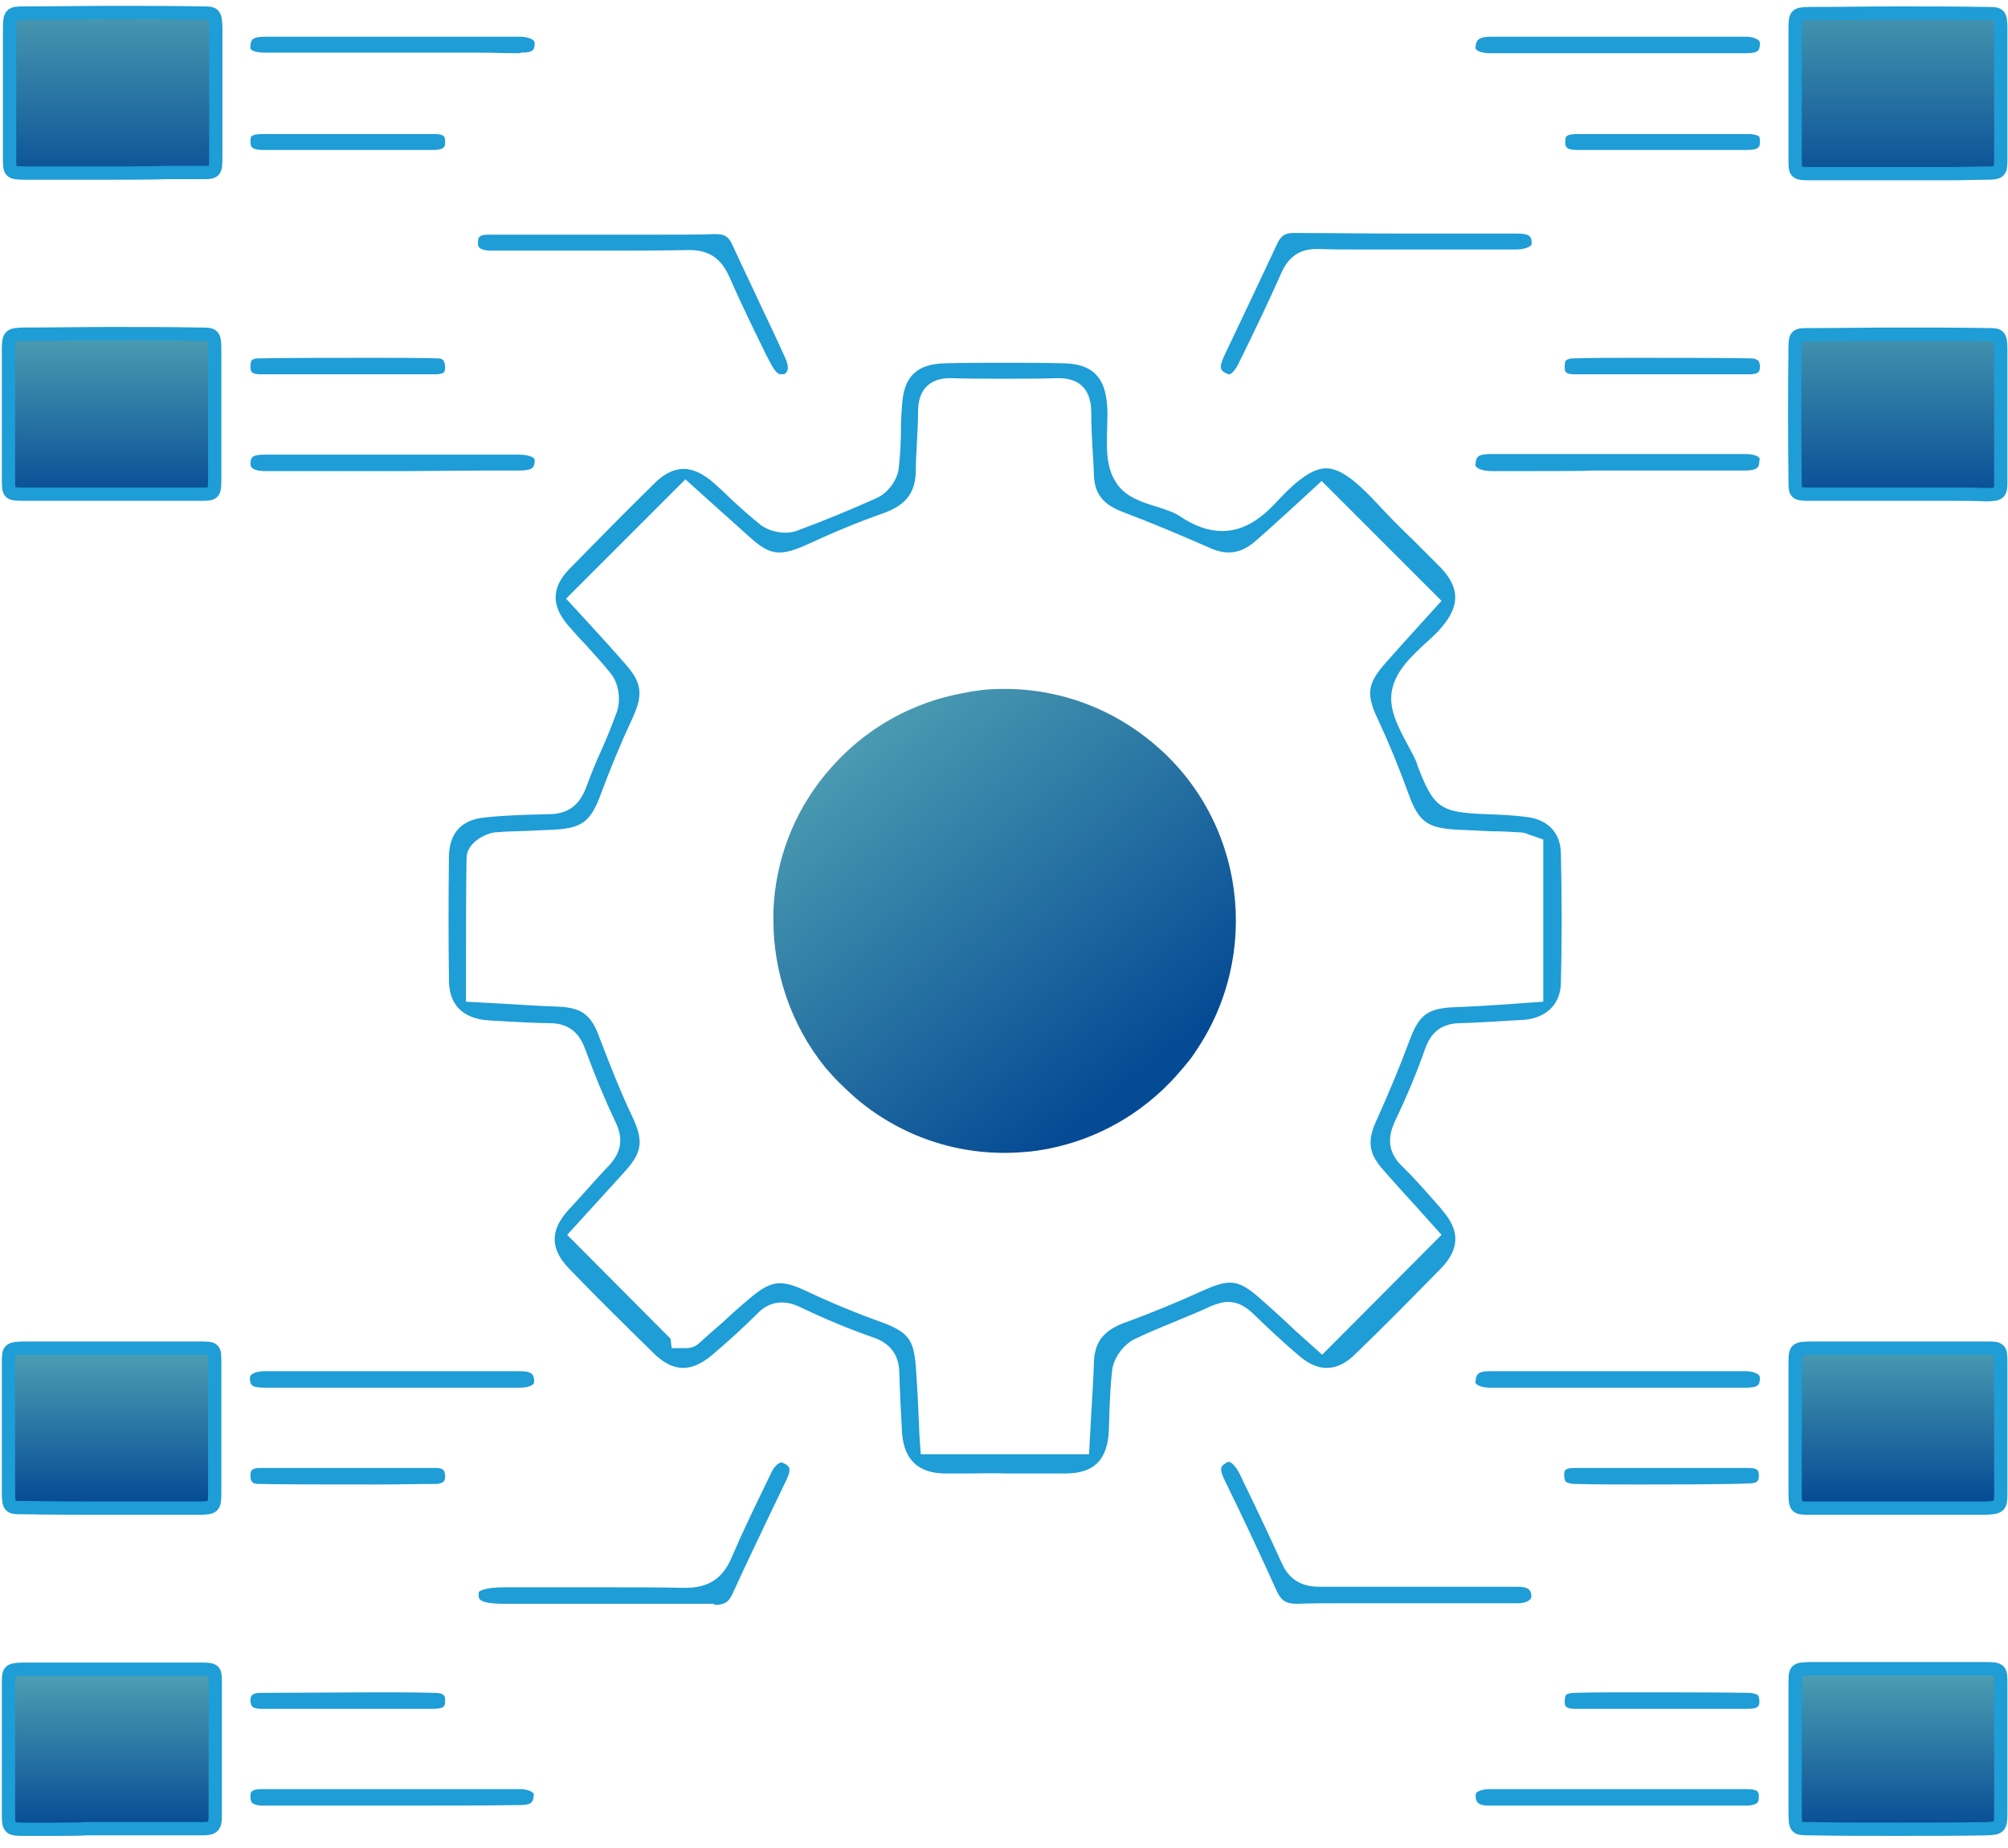
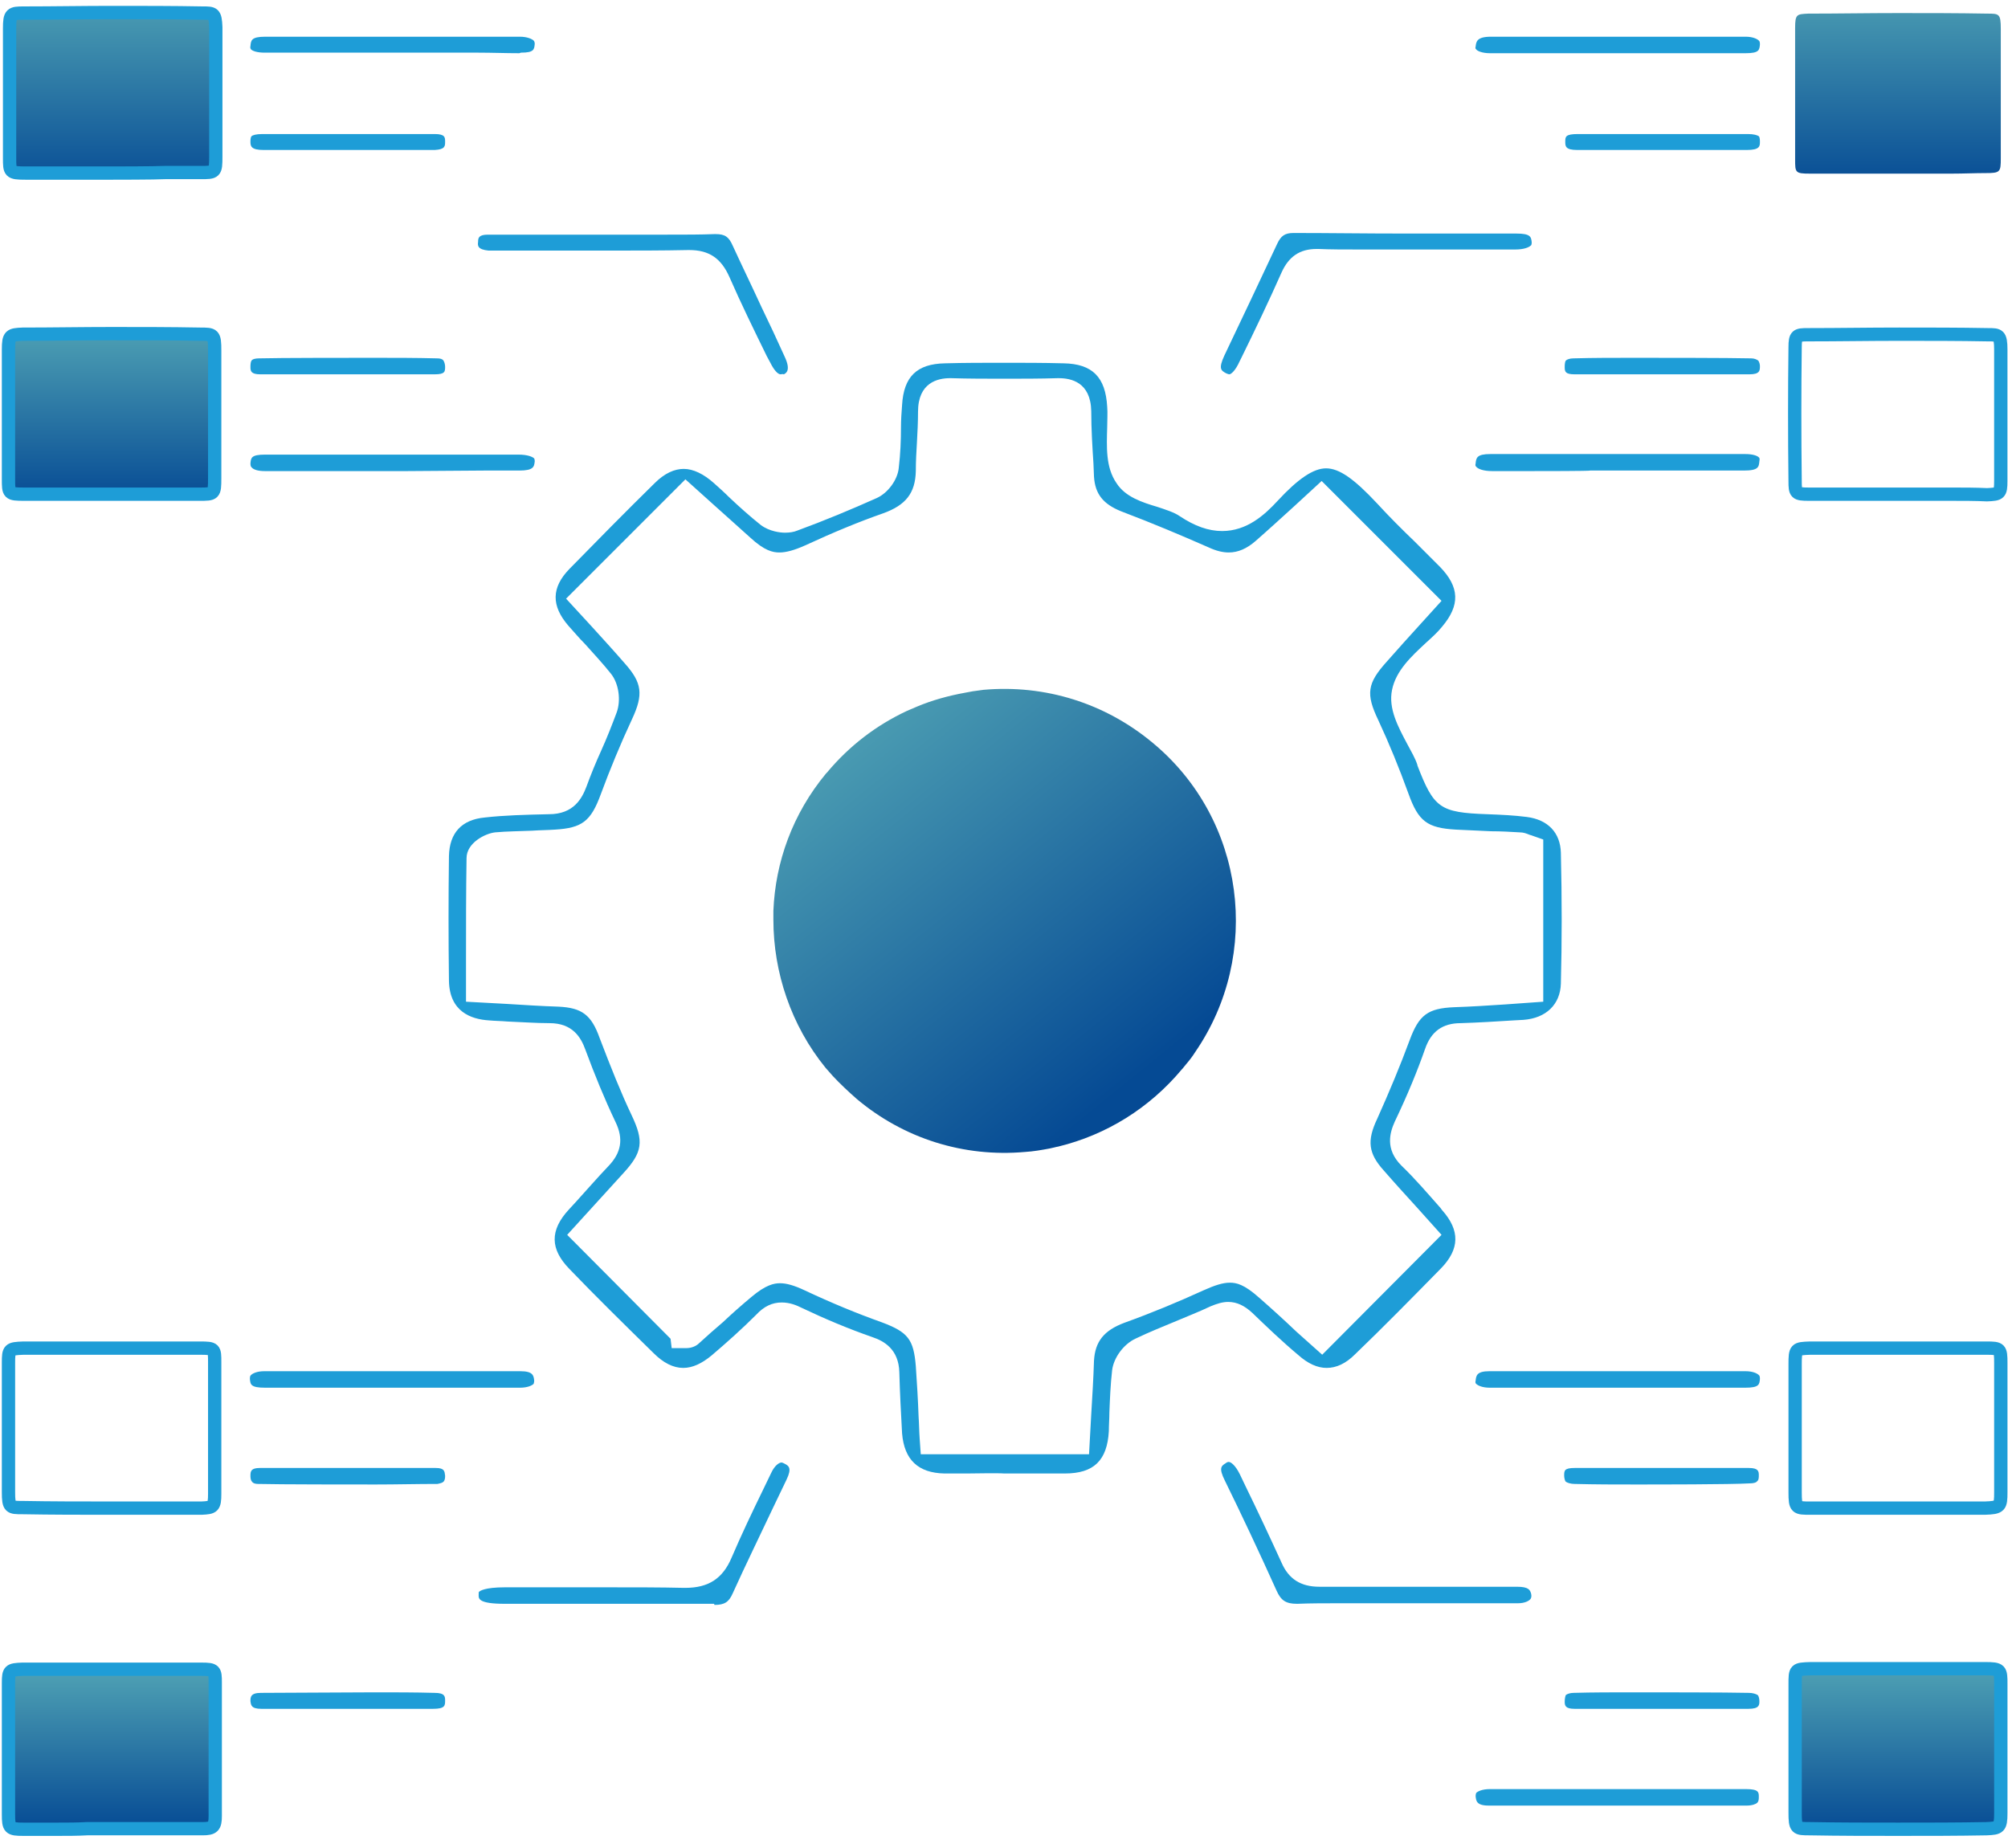
<svg xmlns="http://www.w3.org/2000/svg" width="151" height="139" viewBox="0 0 151 139" fill="none">
  <path d="M72.715 110.815C72.136 110.815 71.599 110.815 71.019 110.815C69.035 110.773 68.001 109.781 67.835 107.796C67.753 106.307 67.67 104.736 67.629 103.206C67.587 101.469 66.471 100.849 65.602 100.559C63.824 99.939 62.046 99.195 60.309 98.368C59.896 98.161 59.4 97.954 58.779 97.954C58.076 97.954 57.456 98.243 56.877 98.864C55.802 99.939 54.644 100.973 53.528 101.924C52.783 102.544 52.08 102.875 51.377 102.875C50.633 102.875 49.888 102.503 49.144 101.758C46.952 99.608 44.802 97.499 42.817 95.431C41.37 93.943 41.328 92.537 42.776 90.966L43.272 90.428C44.099 89.518 44.926 88.567 45.753 87.699C46.704 86.706 46.911 85.672 46.291 84.39C45.464 82.654 44.719 80.834 44.016 78.932C43.686 78.022 43.065 76.947 41.328 76.947C40.295 76.947 39.219 76.864 38.144 76.823C37.69 76.782 37.235 76.782 36.78 76.74C35.415 76.657 33.802 76.079 33.761 73.763C33.72 70.62 33.72 67.477 33.761 64.376C33.802 62.639 34.712 61.647 36.449 61.481C37.896 61.316 39.468 61.274 41.287 61.233C43.148 61.233 43.768 60.034 44.099 59.165C44.43 58.256 44.802 57.346 45.216 56.436C45.629 55.526 46.001 54.575 46.373 53.583C46.704 52.673 46.539 51.432 45.96 50.688C45.34 49.903 44.637 49.158 43.975 48.414C43.52 47.959 43.148 47.504 42.734 47.049C41.453 45.56 41.453 44.196 42.817 42.79C44.843 40.722 46.994 38.531 49.227 36.339C49.971 35.595 50.715 35.264 51.419 35.264C52.121 35.264 52.907 35.636 53.693 36.339C54.065 36.67 54.479 37.042 54.851 37.414C55.595 38.117 56.381 38.82 57.208 39.482C57.87 39.978 58.697 40.061 59.027 40.061C59.358 40.061 59.689 40.019 59.978 39.895C62.005 39.151 63.99 38.324 65.933 37.455C66.76 37.083 67.505 36.091 67.587 35.181C67.711 34.147 67.753 33.113 67.753 32.121C67.753 31.583 67.794 31.004 67.835 30.467C67.959 28.317 68.952 27.365 71.061 27.324C72.508 27.283 73.997 27.283 75.486 27.283C76.933 27.283 78.463 27.283 79.993 27.324C82.143 27.365 83.136 28.358 83.26 30.591C83.301 31.046 83.26 31.583 83.26 32.121C83.219 33.61 83.136 35.14 83.963 36.339C84.624 37.373 85.906 37.786 87.023 38.117C87.643 38.324 88.305 38.531 88.718 38.82C89.835 39.564 90.869 39.937 91.903 39.937C93.763 39.937 95.087 38.737 96.079 37.662C97.609 36.008 98.767 35.222 99.718 35.222C100.711 35.222 101.827 36.008 103.564 37.869C104.474 38.861 105.425 39.812 106.376 40.722C106.996 41.343 107.658 42.004 108.278 42.624C109.767 44.154 109.808 45.519 108.443 47.132C108.113 47.545 107.699 47.918 107.244 48.331C106.128 49.365 104.97 50.44 104.68 51.887C104.391 53.293 105.135 54.658 105.838 55.981C106.128 56.519 106.417 57.015 106.583 57.511V57.553C107.823 60.778 108.278 61.109 111.834 61.233C112.91 61.274 113.861 61.316 114.812 61.44C116.424 61.647 117.334 62.639 117.376 64.128C117.458 67.601 117.458 70.827 117.376 73.97C117.334 75.541 116.259 76.575 114.564 76.699L113.819 76.74C112.496 76.823 111.173 76.906 109.849 76.947C108.485 76.947 107.616 77.567 107.162 78.891C106.583 80.545 105.838 82.364 104.887 84.349C104.515 85.176 104.143 86.417 105.383 87.657C106.417 88.65 107.368 89.766 108.319 90.841L108.443 91.007C109.808 92.537 109.767 93.943 108.361 95.39C106.169 97.623 104.019 99.815 101.91 101.841C101.207 102.544 100.504 102.875 99.76 102.875C99.056 102.875 98.353 102.544 97.65 101.924C96.369 100.849 95.252 99.773 94.177 98.74C93.598 98.202 93.019 97.913 92.357 97.913C91.944 97.913 91.53 98.037 91.034 98.243C90.166 98.657 89.297 98.988 88.429 99.36C87.436 99.773 86.403 100.187 85.369 100.683C84.5 101.097 83.756 102.089 83.632 103.04C83.508 104.116 83.467 105.191 83.425 106.225C83.425 106.679 83.384 107.176 83.384 107.63C83.26 109.822 82.267 110.815 80.076 110.815C79.497 110.815 78.959 110.815 78.38 110.815H75.527C74.989 110.773 73.17 110.815 72.715 110.815ZM58.655 96.507C59.151 96.507 59.73 96.672 60.516 97.044C62.542 97.995 64.445 98.781 66.305 99.443C68.29 100.187 68.704 100.725 68.869 102.751C68.952 103.991 69.035 105.273 69.076 106.514C69.117 107.093 69.117 107.63 69.159 108.209L69.241 109.367H81.895L82.061 106.349C82.143 104.984 82.226 103.661 82.267 102.337C82.35 100.89 83.012 100.063 84.542 99.484C86.609 98.74 88.594 97.913 90.496 97.044C91.324 96.672 91.944 96.465 92.481 96.465C92.978 96.465 93.557 96.589 94.673 97.582C95.666 98.45 96.617 99.319 97.485 100.146L99.429 101.882L108.402 92.868L106.583 90.841C105.756 89.932 104.887 88.981 104.06 88.029C102.902 86.748 102.778 85.796 103.564 84.142C104.474 82.116 105.301 80.131 106.004 78.229C106.707 76.327 107.368 75.831 109.353 75.748C110.635 75.706 111.876 75.624 113.158 75.541C113.737 75.5 114.316 75.458 114.894 75.417L116.052 75.334V63.135L115.225 62.846C115.143 62.804 115.06 62.804 114.977 62.763C114.77 62.68 114.564 62.598 114.274 62.598C113.571 62.556 112.868 62.515 112.124 62.515C111.255 62.474 110.346 62.432 109.477 62.391C107.327 62.267 106.665 61.771 105.921 59.703C105.218 57.76 104.474 55.94 103.647 54.162C102.695 52.177 102.82 51.391 104.267 49.778C105.135 48.786 106.004 47.835 106.789 46.967L108.402 45.188L99.387 36.173L97.32 38.076C96.41 38.903 95.418 39.812 94.425 40.681C93.763 41.26 93.102 41.549 92.399 41.549C91.944 41.549 91.448 41.425 90.91 41.177C88.842 40.267 86.692 39.358 84.294 38.448C82.97 37.91 82.35 37.166 82.267 35.843L82.226 34.85C82.143 33.568 82.061 32.245 82.061 30.922C82.019 28.73 80.531 28.441 79.621 28.441H79.538C78.215 28.482 76.85 28.482 75.527 28.482C74.204 28.482 72.839 28.482 71.516 28.441H71.433C70.523 28.441 69.035 28.771 69.035 30.963C69.035 31.749 68.993 32.535 68.952 33.279C68.911 33.982 68.869 34.685 68.869 35.429C68.828 37.083 68.125 37.993 66.388 38.613C64.61 39.234 62.708 40.019 60.557 41.012C59.73 41.384 59.11 41.549 58.614 41.549C58.118 41.549 57.497 41.425 56.422 40.433C55.471 39.564 54.52 38.737 53.61 37.91L51.542 36.049L42.569 45.023L44.471 47.09C45.298 48 46.167 48.951 46.994 49.903C48.276 51.35 48.4 52.218 47.531 54.079C46.663 55.94 45.877 57.842 45.174 59.744C44.43 61.771 43.768 62.267 41.742 62.391C41.163 62.432 40.584 62.432 40.005 62.474C39.096 62.515 38.144 62.515 37.235 62.598C36.49 62.68 35.084 63.383 35.084 64.541C35.043 67.064 35.043 69.669 35.043 72.15V75.334L38.103 75.5C39.426 75.582 40.708 75.665 41.99 75.706C43.768 75.789 44.471 76.327 45.092 78.064C45.96 80.338 46.704 82.199 47.49 83.853C48.441 85.838 48.317 86.665 46.87 88.236L42.652 92.868L50.426 100.683L50.509 101.386H51.625C51.956 101.386 52.328 101.262 52.576 101.014C53.155 100.477 53.776 99.939 54.355 99.443C55.057 98.781 55.761 98.161 56.505 97.54C57.58 96.631 58.2 96.507 58.655 96.507Z" fill="#1E9DD7" />
  <path d="M97.526 120.615C96.699 120.615 96.327 120.367 95.996 119.623C94.673 116.687 93.308 113.792 92.109 111.352C91.613 110.36 91.861 110.236 92.192 110.029C92.233 109.988 92.316 109.946 92.399 109.946C92.564 109.946 92.895 110.194 93.226 110.856L93.681 111.807C94.59 113.668 95.5 115.612 96.368 117.514C96.906 118.754 97.816 119.333 99.222 119.333H99.263C101.455 119.333 103.688 119.333 105.88 119.333H109.973C111.338 119.333 112.703 119.333 114.067 119.333C114.977 119.333 115.06 119.581 115.143 119.871C115.184 120.078 115.143 120.16 115.101 120.243C114.977 120.408 114.646 120.574 114.15 120.574C112.992 120.574 111.834 120.574 110.635 120.574C109.808 120.574 108.981 120.574 108.195 120.574C107.368 120.574 106.541 120.574 105.714 120.574H105.631C104.804 120.574 104.06 120.574 103.274 120.574C102.489 120.574 101.703 120.574 100.959 120.574C99.635 120.574 98.56 120.574 97.568 120.615H97.526Z" fill="#1E9DD7" />
  <path d="M53.693 120.615C52.493 120.615 51.335 120.615 50.136 120.615C49.309 120.615 48.523 120.615 47.696 120.615C46.911 120.615 46.125 120.615 45.339 120.615H37.937C36.035 120.615 35.994 120.243 35.994 119.995C35.994 119.83 35.994 119.706 36.035 119.706C36.076 119.664 36.407 119.375 37.979 119.375C39.178 119.375 40.377 119.375 41.618 119.375C42.858 119.375 44.099 119.375 45.339 119.375C47.738 119.375 49.64 119.375 51.418 119.416H51.542C53.279 119.416 54.354 118.713 55.016 117.142C55.76 115.405 56.587 113.668 57.414 111.973L57.993 110.773C58.241 110.236 58.572 109.988 58.779 109.988C58.82 109.988 58.903 110.029 58.986 110.07C59.316 110.236 59.565 110.401 59.151 111.27L58.159 113.337C57.166 115.446 56.091 117.638 55.099 119.83C54.809 120.491 54.478 120.698 53.734 120.698L53.693 120.615Z" fill="#1E9DD7" />
  <path d="M92.44 28.151C92.398 28.151 92.274 28.11 92.192 28.068C91.82 27.861 91.613 27.738 92.068 26.745C93.432 23.892 94.756 21.08 96.037 18.351C96.327 17.73 96.616 17.523 97.278 17.523C99.925 17.523 102.613 17.565 105.59 17.565C108.402 17.565 111.214 17.565 114.026 17.565C115.101 17.565 115.142 17.813 115.184 18.226C115.184 18.392 115.142 18.474 115.101 18.474C114.977 18.599 114.605 18.764 113.943 18.764C112.951 18.764 111.958 18.764 110.924 18.764H106.5C105.797 18.764 105.094 18.764 104.432 18.764C103.729 18.764 103.026 18.764 102.323 18.764C101.083 18.764 100.049 18.764 99.139 18.723H99.015C97.733 18.723 96.906 19.302 96.368 20.501C95.417 22.651 94.383 24.802 93.35 26.91L93.225 27.159C92.895 27.903 92.564 28.151 92.44 28.151Z" fill="#1E9DD7" />
  <path d="M58.697 28.151C58.49 28.151 58.2 27.82 57.952 27.324L57.663 26.786C56.712 24.843 55.719 22.816 54.851 20.831C54.23 19.425 53.321 18.805 51.832 18.805H51.749C49.847 18.846 47.862 18.846 45.257 18.846C44.016 18.846 42.734 18.846 41.494 18.846C40.295 18.846 39.054 18.846 37.855 18.846C37.731 18.846 37.276 18.846 37.193 18.846C37.028 18.846 36.904 18.846 36.738 18.846C35.911 18.764 35.911 18.474 35.953 18.185C35.953 17.895 35.994 17.647 36.697 17.647H45.505C46.291 17.647 47.077 17.647 47.821 17.647C48.606 17.647 49.392 17.647 50.178 17.647C51.584 17.647 52.7 17.647 53.734 17.606H53.817C54.52 17.606 54.809 17.813 55.099 18.474C55.802 20.004 56.546 21.534 57.249 23.064C57.87 24.346 58.448 25.587 59.027 26.869C59.482 27.861 59.11 28.068 58.945 28.151C58.862 28.11 58.779 28.151 58.697 28.151Z" fill="#1E9DD7" />
  <path d="M131.188 4.002C130.154 4.002 124.985 4.002 123.951 4.002C123.207 4.002 122.504 4.002 121.759 4.002C121.056 4.002 115.102 4.002 115.102 4.002C114.068 4.002 113.075 4.002 112.042 4.002C111.463 4.002 111.09 3.836 111.008 3.712C110.966 3.671 110.925 3.63 110.966 3.506C111.008 3.133 111.049 2.761 112.124 2.761H120.601C122.793 2.761 129.079 2.761 131.27 2.761C131.808 2.761 132.139 2.927 132.263 3.051C132.304 3.092 132.346 3.133 132.346 3.34C132.304 3.754 132.304 4.002 131.27 4.002H131.188Z" fill="#1E9DD7" />
  <path d="M39.054 4.002C38.02 4.002 36.987 3.96 35.953 3.96C35.208 3.96 34.505 3.96 33.761 3.96C33.058 3.96 32.314 3.96 31.611 3.96H27.103C26.07 3.96 20.901 3.96 19.908 3.96C19.329 3.96 18.998 3.836 18.874 3.712C18.874 3.712 18.791 3.63 18.833 3.464C18.874 3.051 18.874 2.761 19.949 2.761C19.949 2.761 30.536 2.761 32.148 2.761C34.464 2.761 36.78 2.761 39.096 2.761C39.633 2.761 40.005 2.927 40.129 3.051C40.171 3.092 40.212 3.175 40.212 3.299C40.171 3.712 40.171 3.96 39.178 3.96L39.054 4.002Z" fill="#1E9DD7" />
  <path d="M119.857 135.791C117.21 135.791 114.605 135.791 111.958 135.791C111.007 135.791 111.007 135.419 110.966 135.088C110.966 134.923 111.007 134.882 111.007 134.84C111.131 134.716 111.462 134.551 112.041 134.551C113.075 134.551 114.067 134.551 115.101 134.551C115.101 134.551 123.289 134.551 124.033 134.551C125.067 134.551 130.277 134.551 131.311 134.551C132.262 134.551 132.262 134.799 132.262 135.13C132.262 135.295 132.262 135.461 132.138 135.585C132.056 135.667 131.766 135.791 131.353 135.791C128.913 135.791 122.338 135.791 119.857 135.791Z" fill="#1E9DD7" />
-   <path d="M31.28 135.791C28.799 135.791 22.224 135.791 19.743 135.791C19.288 135.791 19.04 135.667 18.957 135.585C18.874 135.502 18.833 135.295 18.833 135.13C18.833 134.799 18.833 134.551 19.743 134.551C20.818 134.551 25.987 134.551 27.062 134.551H35.994C37.028 134.551 38.02 134.551 39.054 134.551C39.633 134.551 39.964 134.716 40.088 134.84C40.13 134.882 40.171 134.923 40.13 135.047C40.088 135.419 40.088 135.75 39.137 135.75C36.532 135.791 33.927 135.791 31.28 135.791Z" fill="#1E9DD7" />
  <path d="M27.186 104.364C26.152 104.364 20.983 104.364 19.949 104.364C18.833 104.364 18.833 104.116 18.791 103.702C18.791 103.495 18.833 103.454 18.874 103.413C18.998 103.288 19.329 103.123 19.867 103.123C22.1 103.123 28.509 103.123 30.742 103.123C32.355 103.123 39.137 103.123 39.137 103.123C40.088 103.123 40.129 103.454 40.171 103.826C40.171 103.991 40.129 104.033 40.129 104.074C40.005 104.198 39.675 104.364 39.096 104.364C38.062 104.364 37.028 104.364 36.035 104.364C35.291 104.364 27.186 104.364 27.186 104.364Z" fill="#1E9DD7" />
  <path d="M115.102 104.364C114.068 104.364 113.075 104.364 112.042 104.364C111.463 104.364 111.132 104.198 111.008 104.074C110.966 104.033 110.925 103.991 110.966 103.826C111.008 103.454 111.049 103.123 112 103.123C112 103.123 118.782 103.123 120.353 103.123C122.628 103.123 128.996 103.123 131.27 103.123C131.808 103.123 132.139 103.288 132.263 103.413C132.304 103.454 132.346 103.495 132.346 103.702C132.304 104.116 132.304 104.364 131.229 104.364C130.113 104.364 124.943 104.364 123.868 104.364C123.868 104.364 115.805 104.364 115.102 104.364Z" fill="#1E9DD7" />
  <path d="M115.184 35.429C114.192 35.429 113.199 35.429 112.207 35.429C111.545 35.429 111.132 35.264 111.008 35.098C110.966 35.057 110.925 35.015 110.966 34.85C111.008 34.436 111.049 34.147 112.083 34.147C113.944 34.147 115.763 34.147 117.583 34.147H121.925C123.662 34.147 129.492 34.147 131.229 34.147C131.808 34.147 132.139 34.271 132.263 34.395C132.304 34.436 132.346 34.478 132.304 34.685C132.263 35.098 132.263 35.388 131.146 35.388H119.568C119.609 35.429 115.929 35.429 115.184 35.429Z" fill="#1E9DD7" />
  <path d="M30.618 35.429C28.427 35.429 22.1 35.429 19.908 35.429C19.371 35.429 19.04 35.306 18.916 35.14C18.874 35.099 18.833 35.057 18.833 34.851C18.874 34.437 18.874 34.189 19.95 34.189C21.025 34.189 26.194 34.189 27.228 34.189H36.036C37.028 34.189 37.979 34.189 38.972 34.189C39.675 34.189 40.047 34.354 40.171 34.478C40.171 34.478 40.212 34.561 40.212 34.685C40.171 35.099 40.13 35.388 39.054 35.388H36.408L30.618 35.429Z" fill="#1E9DD7" />
  <path d="M122.917 111.642C121.469 111.642 120.022 111.642 118.409 111.601C118.12 111.601 117.872 111.518 117.748 111.435C117.665 111.352 117.624 111.104 117.624 110.98C117.624 110.608 117.624 110.401 118.409 110.401H131.518C132.221 110.401 132.262 110.649 132.262 110.939C132.262 111.104 132.262 111.311 132.138 111.394C132.056 111.518 131.807 111.559 131.559 111.559C130.195 111.642 124.529 111.642 122.917 111.642Z" fill="#1E9DD7" />
  <path d="M118.409 28.151C117.706 28.151 117.665 27.944 117.665 27.613C117.665 27.489 117.665 27.241 117.748 27.117C117.83 27.034 118.037 26.951 118.327 26.951C119.815 26.91 121.304 26.91 122.834 26.91C124.364 26.91 130.112 26.91 131.684 26.951C131.932 26.951 132.097 27.034 132.221 27.117C132.304 27.241 132.345 27.406 132.345 27.53C132.345 27.861 132.345 28.151 131.559 28.151H118.409Z" fill="#1E9DD7" />
  <path d="M19.577 28.151C18.874 28.151 18.833 27.903 18.833 27.613C18.833 27.489 18.833 27.241 18.916 27.117C18.998 26.993 19.247 26.951 19.495 26.951C20.942 26.91 26.607 26.91 28.096 26.91C29.667 26.91 31.28 26.91 32.852 26.951C33.1 26.951 33.265 26.993 33.348 27.117C33.43 27.241 33.472 27.448 33.472 27.572C33.472 27.944 33.472 28.151 32.686 28.151H31.115H19.577Z" fill="#1E9DD7" />
  <path d="M28.261 111.642C26.69 111.642 20.942 111.642 19.412 111.601C19.205 111.601 19.04 111.559 18.957 111.435C18.833 111.311 18.833 111.104 18.833 110.98C18.833 110.649 18.874 110.401 19.536 110.401C20.198 110.401 20.818 110.401 21.48 110.401H28.303H30.991C31.57 110.401 32.148 110.401 32.769 110.401C33.43 110.401 33.43 110.649 33.472 110.98C33.472 111.104 33.472 111.311 33.348 111.435C33.265 111.518 33.1 111.559 32.893 111.601C31.363 111.601 29.791 111.642 28.261 111.642Z" fill="#1E9DD7" />
  <path d="M120.312 11.28C119.733 11.28 119.154 11.28 118.616 11.28C117.707 11.28 117.707 10.99 117.707 10.659C117.707 10.287 117.707 10.081 118.658 10.081H131.436C131.89 10.081 132.139 10.163 132.263 10.246C132.345 10.329 132.345 10.577 132.345 10.659C132.345 10.99 132.345 11.28 131.353 11.28C130.815 11.28 126.101 11.28 125.564 11.28C125.109 11.28 122.793 11.28 122.793 11.28C122.379 11.28 120.725 11.28 120.312 11.28Z" fill="#1E9DD7" />
  <path d="M30.867 11.28C30.412 11.28 29.957 11.28 29.502 11.28C29.047 11.28 28.551 11.28 28.096 11.28H26.855C26.855 11.28 21.852 11.28 21.438 11.28C20.901 11.28 20.363 11.28 19.826 11.28C18.874 11.28 18.833 10.99 18.833 10.659C18.833 10.577 18.833 10.329 18.916 10.246C18.998 10.163 19.247 10.081 19.743 10.081H28.055C29.585 10.081 31.156 10.081 32.686 10.081C33.472 10.081 33.472 10.329 33.472 10.659C33.472 10.99 33.472 11.238 32.686 11.28C32.148 11.28 31.57 11.28 30.867 11.28Z" fill="#1E9DD7" />
  <path d="M122.586 128.514H120.229C119.609 128.514 119.03 128.514 118.409 128.514C117.706 128.514 117.665 128.265 117.665 127.976C117.665 127.769 117.706 127.562 117.748 127.48C117.83 127.397 118.079 127.314 118.327 127.314C119.774 127.273 121.304 127.273 122.875 127.273C124.323 127.273 129.947 127.273 131.518 127.314C131.808 127.314 132.056 127.397 132.18 127.48C132.262 127.562 132.304 127.769 132.304 127.935C132.304 128.224 132.304 128.514 131.477 128.514C130.939 128.514 126.266 128.514 125.687 128.514H122.586Z" fill="#1E9DD7" />
  <path d="M27.682 128.514H21.438C20.859 128.514 20.239 128.514 19.66 128.514C18.874 128.514 18.874 128.224 18.833 127.935C18.833 127.645 18.833 127.314 19.619 127.314C21.066 127.314 26.69 127.273 28.22 127.273C29.709 127.273 31.197 127.273 32.686 127.314C33.472 127.314 33.472 127.604 33.472 127.893C33.472 128.265 33.472 128.514 32.562 128.514C32.024 128.514 31.445 128.514 30.908 128.514H27.682Z" fill="#1E9DD7" />
  <path d="M75.568 85.011C66.842 85.011 59.73 77.898 59.688 69.132C59.688 64.872 61.301 60.903 64.279 57.884C67.256 54.865 71.226 53.211 75.485 53.211H75.526C79.786 53.211 83.797 54.865 86.816 57.884C89.793 60.903 91.447 64.872 91.447 69.132C91.447 77.857 84.335 84.97 75.568 85.011ZM75.444 54.41C67.421 54.452 60.888 61.068 60.929 69.132C60.97 77.195 67.545 83.77 75.568 83.77C79.496 83.77 83.177 82.24 85.947 79.428C88.718 76.616 90.248 72.936 90.248 68.966C90.207 60.778 83.756 54.369 75.568 54.369L75.444 54.41Z" fill="#1E9DD7" />
  <path d="M64.413 82.636C63.784 82.081 63.192 81.526 62.636 80.933C62.451 80.712 62.266 80.526 62.081 80.304C59.49 77.121 58.158 73.124 58.158 69.163C58.158 68.941 58.158 68.719 58.158 68.497C58.306 64.832 59.601 61.205 62.118 58.17L62.192 58.096C63.858 56.097 65.894 54.543 68.189 53.469C68.448 53.358 68.707 53.247 68.966 53.136C70.113 52.655 71.335 52.322 72.556 52.1C72.741 52.063 72.963 52.026 73.148 51.989C73.407 51.952 73.704 51.915 73.963 51.878C78.589 51.471 83.105 52.877 86.695 55.875C93.654 61.649 94.912 71.791 89.879 79.12C89.694 79.416 89.471 79.712 89.249 79.971C89.138 80.119 89.027 80.23 88.916 80.378L88.879 80.415C86.436 83.339 83.216 85.338 79.589 86.227C79.367 86.263 79.144 86.338 78.922 86.375C78.33 86.486 77.701 86.597 77.072 86.634C72.482 87.041 67.966 85.634 64.413 82.636Z" fill="url(#paint0_linear_6001_529)" />
  <path d="M8.371 13.016C7.709 13.016 5.063 13.016 4.442 13.016C3.615 13.016 2.747 13.016 1.92 13.016C0.721 13.016 0.721 12.934 0.721 11.858C0.721 8.633 0.721 5.366 0.721 2.141C0.721 1.024 0.845 0.983 1.796 0.983C4.029 0.983 6.221 0.941 8.454 0.941C10.769 0.941 13.044 0.941 15.235 0.983C16.062 0.983 16.186 0.983 16.228 2.058C16.228 4.953 16.228 8.013 16.228 11.776C16.228 12.975 16.186 12.975 15.07 12.975C14.202 12.975 13.333 12.975 12.423 12.975C11.72 13.016 8.371 13.016 8.371 13.016Z" fill="url(#paint1_linear_6001_529)" />
  <path d="M146.777 13.058C146.116 13.058 145.454 13.058 144.792 13.058C144.131 13.058 143.469 13.058 142.766 13.058C142.104 13.058 139.416 13.058 138.713 13.058C137.845 13.058 136.977 13.058 136.108 13.058C134.992 13.058 134.992 12.975 134.992 11.983C134.992 8.592 134.992 5.242 134.992 2.099C134.992 1.066 135.116 1.066 135.984 1.024C138.217 1.024 140.492 0.983 142.725 0.983C144.958 0.983 147.191 0.983 149.424 1.024C150.333 1.024 150.458 1.024 150.458 2.182C150.458 5.656 150.458 8.84 150.458 11.9C150.458 12.934 150.416 13.017 149.341 13.017C148.514 13.017 147.646 13.058 146.777 13.058Z" fill="url(#paint2_linear_6001_529)" />
  <path d="M142.725 137.57C140.533 137.57 138.341 137.57 136.108 137.529C135.074 137.529 134.992 137.529 134.992 136.288C134.992 132.98 134.992 129.754 134.992 126.694C134.992 125.536 134.992 125.536 136.15 125.495C137.018 125.495 137.886 125.495 138.755 125.495C139.416 125.495 142.104 125.495 142.766 125.495C142.766 125.495 146.033 125.495 146.694 125.495C147.563 125.495 148.39 125.495 149.258 125.495C150.458 125.495 150.458 125.578 150.458 126.653C150.458 129.961 150.458 133.228 150.458 136.371C150.458 137.446 150.333 137.487 149.382 137.529C147.191 137.57 144.958 137.57 142.725 137.57Z" fill="url(#paint3_linear_6001_529)" />
  <path d="M4.359 137.57C3.491 137.57 2.623 137.57 1.754 137.57C0.72 137.57 0.638 137.487 0.638 136.453C0.638 132.938 0.638 129.713 0.638 126.57C0.638 125.619 0.72 125.577 1.672 125.536C3.905 125.536 6.138 125.536 8.412 125.536C10.645 125.536 12.878 125.536 15.152 125.536C16.145 125.536 16.186 125.619 16.186 126.529C16.186 128.265 16.186 130.044 16.186 131.78C16.186 133.393 16.186 134.964 16.186 136.577C16.186 137.363 16.021 137.528 15.235 137.528C14.284 137.528 13.374 137.528 12.423 137.528H8.453C7.833 137.528 7.171 137.528 6.551 137.528C5.807 137.57 5.062 137.57 4.359 137.57Z" fill="url(#paint4_linear_6001_529)" />
  <path d="M8.329 37.166C8.329 37.166 5.062 37.166 4.401 37.166C3.574 37.166 2.705 37.166 1.837 37.166C0.638 37.166 0.638 37.125 0.638 36.008C0.638 32.659 0.638 29.392 0.638 26.291C0.638 25.215 0.762 25.174 1.713 25.133C3.946 25.133 6.179 25.091 8.412 25.091C10.604 25.091 12.795 25.091 15.028 25.133C16.062 25.133 16.145 25.133 16.145 26.373C16.145 29.805 16.145 32.948 16.145 35.967C16.145 37.166 16.104 37.166 14.987 37.166C14.119 37.166 13.209 37.166 12.34 37.166C11.679 37.166 9.032 37.166 8.329 37.166Z" fill="url(#paint5_linear_6001_529)" />
-   <path d="M146.736 37.166C146.074 37.166 145.371 37.166 144.709 37.166C144.048 37.166 143.345 37.166 142.683 37.166C142.021 37.166 141.36 37.166 140.657 37.166C139.995 37.166 139.333 37.166 138.672 37.166C137.803 37.166 136.935 37.166 136.025 37.166C135.033 37.166 134.991 37.084 134.991 36.174C134.95 32.659 134.95 29.351 134.991 26.125C134.991 25.215 135.116 25.174 135.943 25.174C138.258 25.174 140.533 25.133 142.807 25.133C145.04 25.133 147.314 25.133 149.506 25.174C150.292 25.174 150.457 25.174 150.457 26.291C150.457 29.847 150.457 33.072 150.457 36.174C150.457 37.125 150.375 37.166 149.423 37.208C148.555 37.166 147.645 37.166 146.736 37.166Z" fill="url(#paint6_linear_6001_529)" />
-   <path d="M138.713 113.42C137.845 113.42 137.018 113.42 136.15 113.42C135.074 113.42 134.992 113.42 134.992 112.221C134.992 109.202 134.992 106.06 134.992 102.627C134.992 101.428 135.033 101.428 136.108 101.387C138.3 101.387 140.533 101.387 142.725 101.387C144.958 101.387 147.191 101.387 149.382 101.387C150.416 101.387 150.458 101.428 150.458 102.503C150.458 105.646 150.458 108.913 150.458 112.221C150.458 113.296 150.416 113.379 149.258 113.42C148.39 113.42 147.521 113.42 146.653 113.42C145.991 113.42 145.288 113.42 144.627 113.42C143.965 113.42 143.304 113.42 142.642 113.42C141.98 113.42 141.319 113.42 140.657 113.42C140.037 113.42 139.375 113.42 138.713 113.42Z" fill="url(#paint7_linear_6001_529)" />
-   <path d="M8.371 113.42C6.138 113.42 3.905 113.42 1.672 113.379C0.762 113.379 0.638 113.379 0.638 112.221C0.638 108.747 0.638 105.563 0.638 102.503C0.638 101.469 0.679 101.428 1.754 101.387C2.664 101.387 3.532 101.387 4.442 101.387C5.104 101.387 7.874 101.387 8.536 101.387C9.156 101.387 11.803 101.387 12.464 101.387C13.333 101.387 14.16 101.387 15.028 101.387C16.145 101.387 16.145 101.428 16.145 102.462C16.145 105.811 16.145 109.161 16.145 112.345C16.145 113.338 16.021 113.379 15.152 113.42C12.919 113.42 10.645 113.42 8.371 113.42Z" fill="url(#paint8_linear_6001_529)" />
  <path d="M8.371 13.016C7.709 13.016 5.063 13.016 4.442 13.016C3.615 13.016 2.747 13.016 1.92 13.016C0.721 13.016 0.721 12.934 0.721 11.858C0.721 8.633 0.721 5.366 0.721 2.141C0.721 1.024 0.845 0.983 1.796 0.983C4.029 0.983 6.221 0.941 8.454 0.941C10.769 0.941 13.044 0.941 15.235 0.983C16.062 0.983 16.186 0.983 16.228 2.058C16.228 4.953 16.228 8.013 16.228 11.776C16.228 12.975 16.186 12.975 15.07 12.975C14.202 12.975 13.333 12.975 12.423 12.975C11.72 13.016 8.371 13.016 8.371 13.016Z" stroke="#1E9DD7" stroke-miterlimit="10" />
-   <path d="M146.777 13.058C146.116 13.058 145.454 13.058 144.792 13.058C144.131 13.058 143.469 13.058 142.766 13.058C142.104 13.058 139.416 13.058 138.713 13.058C137.845 13.058 136.977 13.058 136.108 13.058C134.992 13.058 134.992 12.975 134.992 11.983C134.992 8.592 134.992 5.242 134.992 2.099C134.992 1.066 135.116 1.066 135.984 1.024C138.217 1.024 140.492 0.983 142.725 0.983C144.958 0.983 147.191 0.983 149.424 1.024C150.333 1.024 150.458 1.024 150.458 2.182C150.458 5.656 150.458 8.84 150.458 11.9C150.458 12.934 150.416 13.017 149.341 13.017C148.514 13.017 147.646 13.058 146.777 13.058Z" stroke="#1E9DD7" stroke-miterlimit="10" />
  <path d="M142.725 137.57C140.533 137.57 138.341 137.57 136.108 137.529C135.074 137.529 134.992 137.529 134.992 136.288C134.992 132.98 134.992 129.754 134.992 126.694C134.992 125.536 134.992 125.536 136.15 125.495C137.018 125.495 137.886 125.495 138.755 125.495C139.416 125.495 142.104 125.495 142.766 125.495C142.766 125.495 146.033 125.495 146.694 125.495C147.563 125.495 148.39 125.495 149.258 125.495C150.458 125.495 150.458 125.578 150.458 126.653C150.458 129.961 150.458 133.228 150.458 136.371C150.458 137.446 150.333 137.487 149.382 137.529C147.191 137.57 144.958 137.57 142.725 137.57Z" stroke="#1E9DD7" stroke-miterlimit="10" />
  <path d="M4.359 137.57C3.491 137.57 2.623 137.57 1.754 137.57C0.72 137.57 0.638 137.487 0.638 136.453C0.638 132.938 0.638 129.713 0.638 126.57C0.638 125.619 0.72 125.577 1.672 125.536C3.905 125.536 6.138 125.536 8.412 125.536C10.645 125.536 12.878 125.536 15.152 125.536C16.145 125.536 16.186 125.619 16.186 126.529C16.186 128.265 16.186 130.044 16.186 131.78C16.186 133.393 16.186 134.964 16.186 136.577C16.186 137.363 16.021 137.528 15.235 137.528C14.284 137.528 13.374 137.528 12.423 137.528H8.453C7.833 137.528 7.171 137.528 6.551 137.528C5.807 137.57 5.062 137.57 4.359 137.57Z" stroke="#1E9DD7" stroke-miterlimit="10" />
  <path d="M8.329 37.166C8.329 37.166 5.062 37.166 4.401 37.166C3.574 37.166 2.705 37.166 1.837 37.166C0.638 37.166 0.638 37.125 0.638 36.008C0.638 32.659 0.638 29.392 0.638 26.291C0.638 25.215 0.762 25.174 1.713 25.133C3.946 25.133 6.179 25.091 8.412 25.091C10.604 25.091 12.795 25.091 15.028 25.133C16.062 25.133 16.145 25.133 16.145 26.373C16.145 29.805 16.145 32.948 16.145 35.967C16.145 37.166 16.104 37.166 14.987 37.166C14.119 37.166 13.209 37.166 12.34 37.166C11.679 37.166 9.032 37.166 8.329 37.166Z" stroke="#1E9DD7" stroke-miterlimit="10" />
  <path d="M146.736 37.166C146.074 37.166 145.371 37.166 144.709 37.166C144.048 37.166 143.345 37.166 142.683 37.166C142.021 37.166 141.36 37.166 140.657 37.166C139.995 37.166 139.333 37.166 138.672 37.166C137.803 37.166 136.935 37.166 136.025 37.166C135.033 37.166 134.991 37.084 134.991 36.174C134.95 32.659 134.95 29.351 134.991 26.125C134.991 25.215 135.116 25.174 135.943 25.174C138.258 25.174 140.533 25.133 142.807 25.133C145.04 25.133 147.314 25.133 149.506 25.174C150.292 25.174 150.457 25.174 150.457 26.291C150.457 29.847 150.457 33.072 150.457 36.174C150.457 37.125 150.375 37.166 149.423 37.208C148.555 37.166 147.645 37.166 146.736 37.166Z" stroke="#1E9DD7" stroke-miterlimit="10" />
  <path d="M138.713 113.42C137.845 113.42 137.018 113.42 136.15 113.42C135.074 113.42 134.992 113.42 134.992 112.221C134.992 109.202 134.992 106.06 134.992 102.627C134.992 101.428 135.033 101.428 136.108 101.387C138.3 101.387 140.533 101.387 142.725 101.387C144.958 101.387 147.191 101.387 149.382 101.387C150.416 101.387 150.458 101.428 150.458 102.503C150.458 105.646 150.458 108.913 150.458 112.221C150.458 113.296 150.416 113.379 149.258 113.42C148.39 113.42 147.521 113.42 146.653 113.42C145.991 113.42 145.288 113.42 144.627 113.42C143.965 113.42 143.304 113.42 142.642 113.42C141.98 113.42 141.319 113.42 140.657 113.42C140.037 113.42 139.375 113.42 138.713 113.42Z" stroke="#1E9DD7" stroke-miterlimit="10" />
  <path d="M8.371 113.42C6.138 113.42 3.905 113.42 1.672 113.379C0.762 113.379 0.638 113.379 0.638 112.221C0.638 108.747 0.638 105.563 0.638 102.503C0.638 101.469 0.679 101.428 1.754 101.387C2.664 101.387 3.532 101.387 4.442 101.387C5.104 101.387 7.874 101.387 8.536 101.387C9.156 101.387 11.803 101.387 12.464 101.387C13.333 101.387 14.16 101.387 15.028 101.387C16.145 101.387 16.145 101.428 16.145 102.462C16.145 105.811 16.145 109.161 16.145 112.345C16.145 113.338 16.021 113.379 15.152 113.42C12.919 113.42 10.645 113.42 8.371 113.42Z" stroke="#1E9DD7" stroke-miterlimit="10" />
  <defs>
    <linearGradient id="paint0_linear_6001_529" x1="63.44" y1="54.239" x2="85.267" y2="81.216" gradientUnits="userSpaceOnUse">
      <stop stop-color="#4D9FB3" />
      <stop offset="1" stop-color="#054A94" />
    </linearGradient>
    <linearGradient id="paint1_linear_6001_529" x1="8.396" y1="-0.03" x2="8.396" y2="14.525" gradientUnits="userSpaceOnUse">
      <stop stop-color="#4D9FB3" />
      <stop offset="1" stop-color="#054A94" />
    </linearGradient>
    <linearGradient id="paint2_linear_6001_529" x1="142.751" y1="-0.725" x2="142.751" y2="14.33" gradientUnits="userSpaceOnUse">
      <stop stop-color="#4D9FB3" />
      <stop offset="1" stop-color="#054A94" />
    </linearGradient>
    <linearGradient id="paint3_linear_6001_529" x1="142.753" y1="125.698" x2="142.753" y2="137.9" gradientUnits="userSpaceOnUse">
      <stop stop-color="#4D9FB3" />
      <stop offset="1" stop-color="#054A94" />
    </linearGradient>
    <linearGradient id="paint4_linear_6001_529" x1="8.394" y1="125.92" x2="8.394" y2="137.677" gradientUnits="userSpaceOnUse">
      <stop stop-color="#4D9FB3" />
      <stop offset="1" stop-color="#054A94" />
    </linearGradient>
    <linearGradient id="paint5_linear_6001_529" x1="8.395" y1="24.942" x2="8.395" y2="37.815" gradientUnits="userSpaceOnUse">
      <stop stop-color="#4D9FB3" />
      <stop offset="1" stop-color="#054A94" />
    </linearGradient>
    <linearGradient id="paint6_linear_6001_529" x1="142.751" y1="22.887" x2="142.751" y2="37.973" gradientUnits="userSpaceOnUse">
      <stop stop-color="#4D9FB3" />
      <stop offset="1" stop-color="#054A94" />
    </linearGradient>
    <linearGradient id="paint7_linear_6001_529" x1="142.753" y1="100.727" x2="142.753" y2="112.944" gradientUnits="userSpaceOnUse">
      <stop stop-color="#4D9FB3" />
      <stop offset="1" stop-color="#054A94" />
    </linearGradient>
    <linearGradient id="paint8_linear_6001_529" x1="8.396" y1="101.614" x2="8.396" y2="113.15" gradientUnits="userSpaceOnUse">
      <stop stop-color="#4D9FB3" />
      <stop offset="1" stop-color="#054A94" />
    </linearGradient>
  </defs>
</svg>